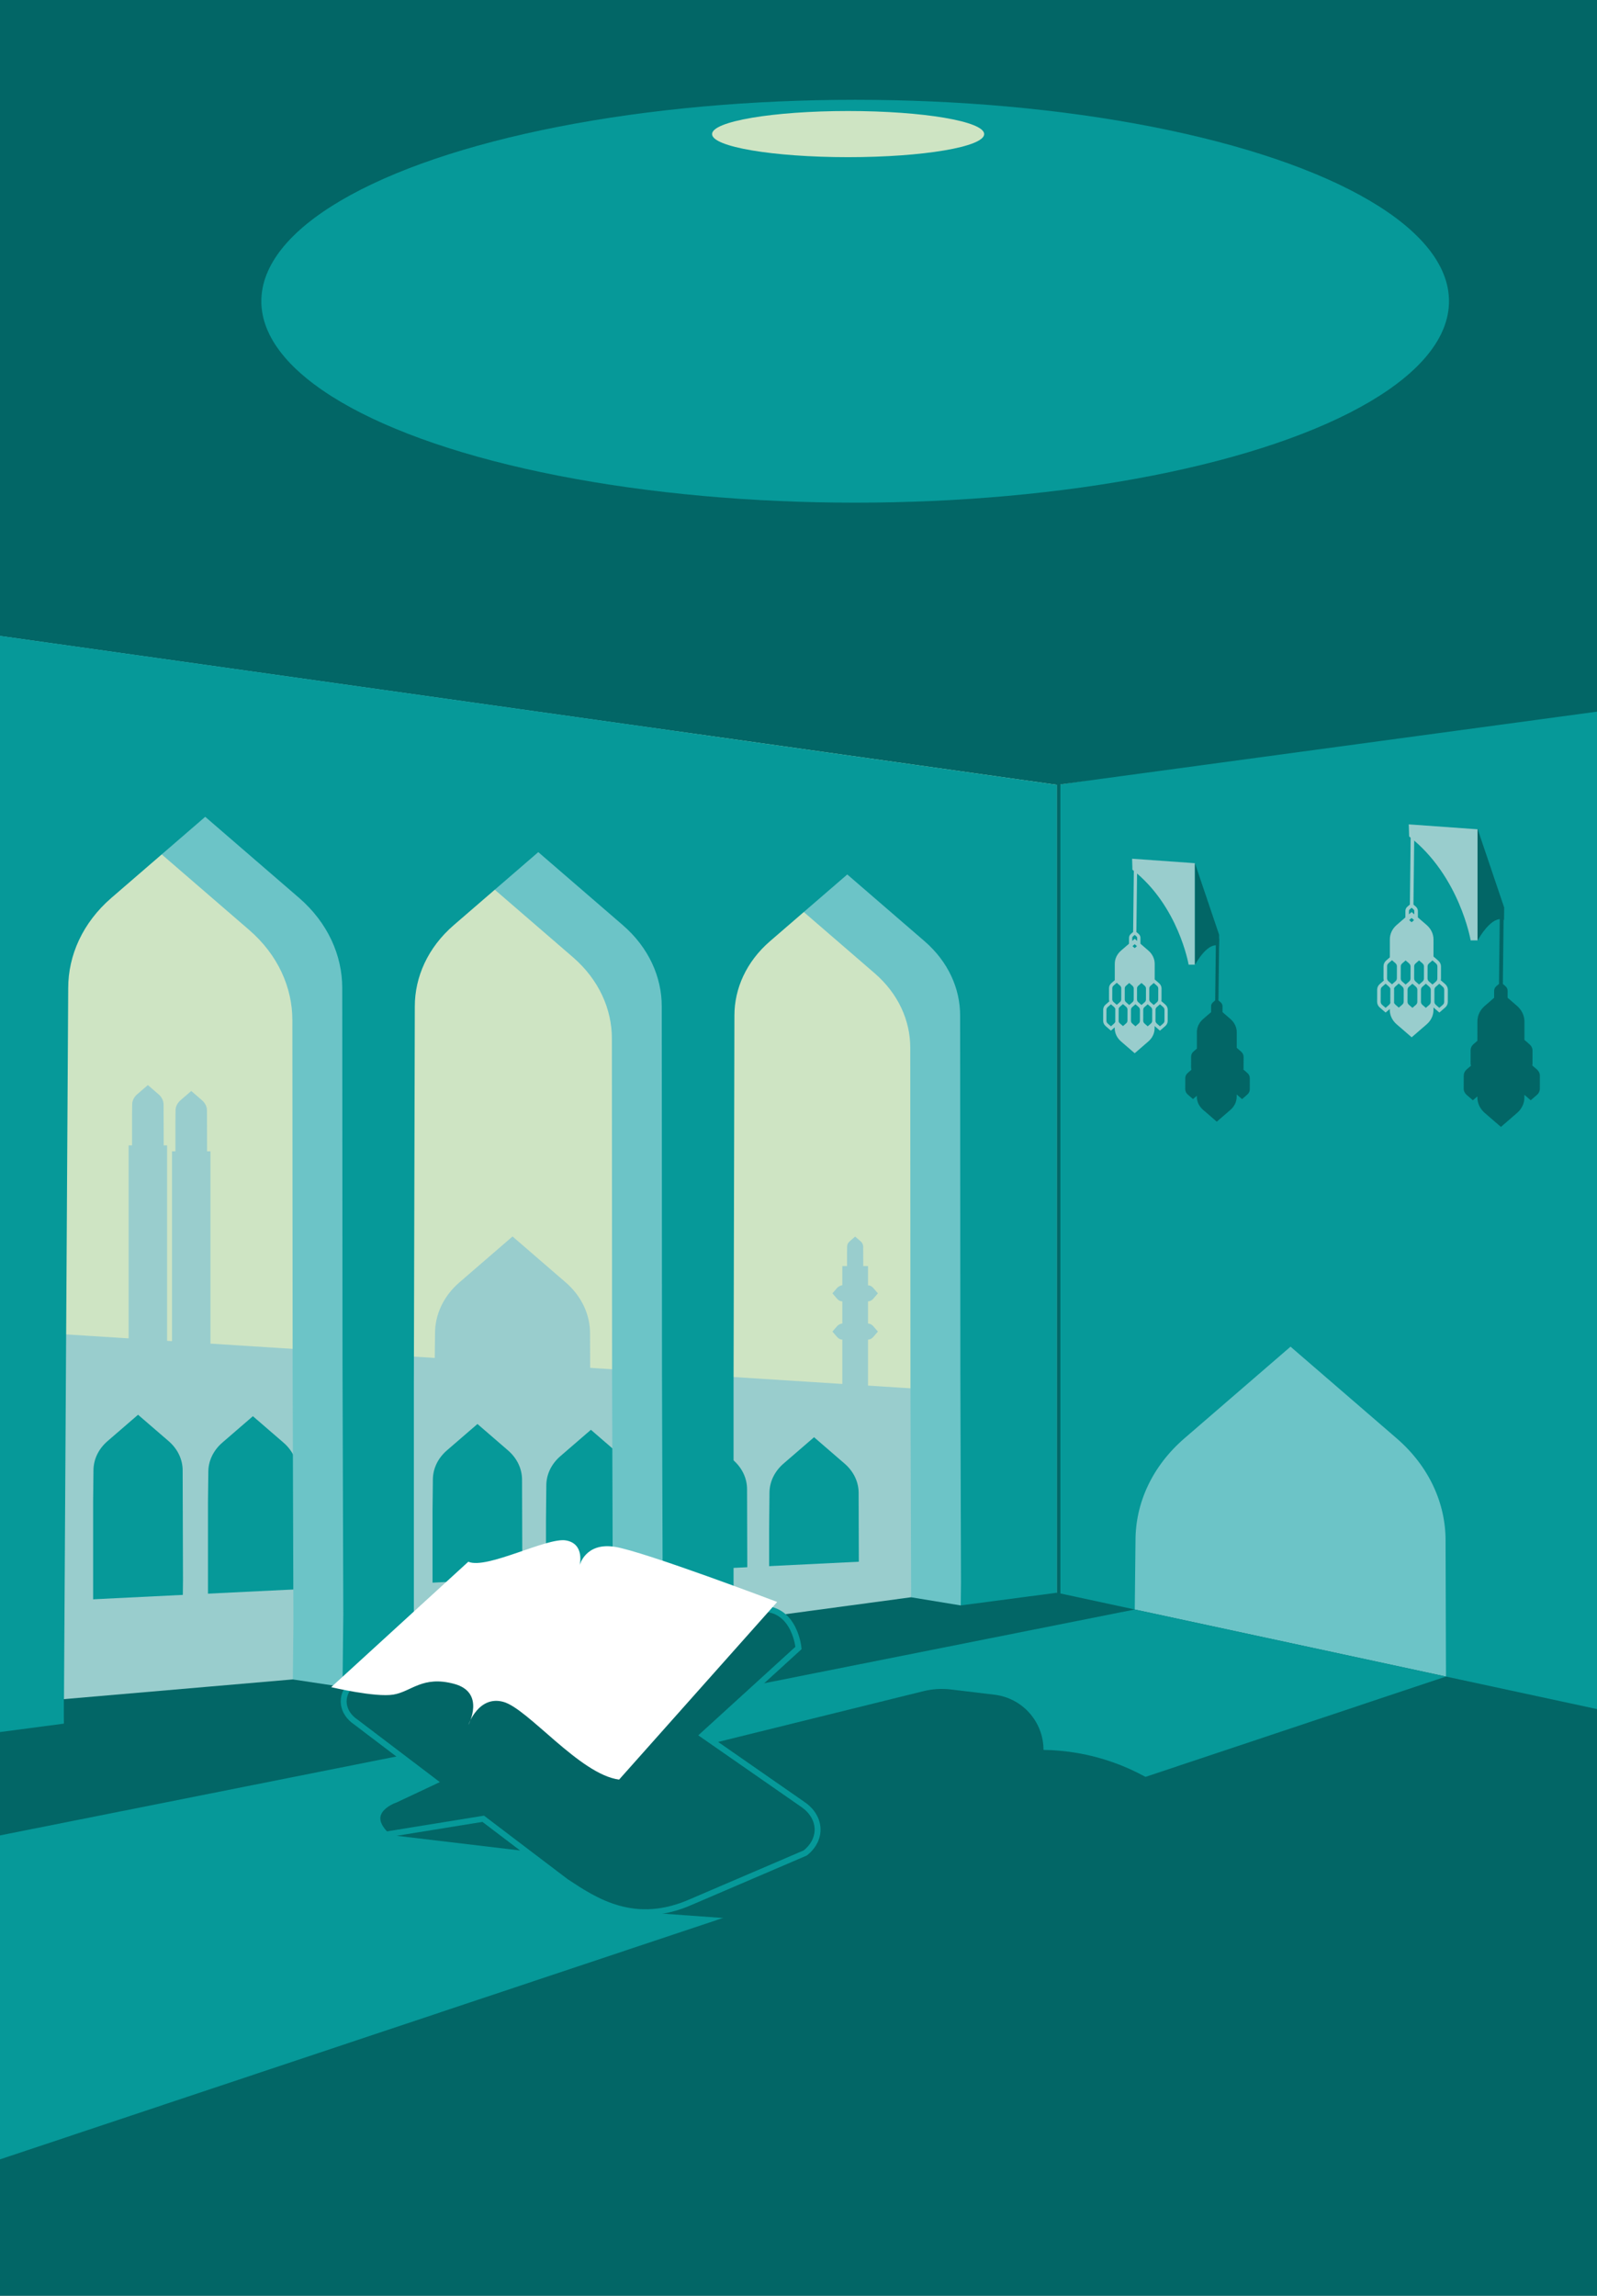
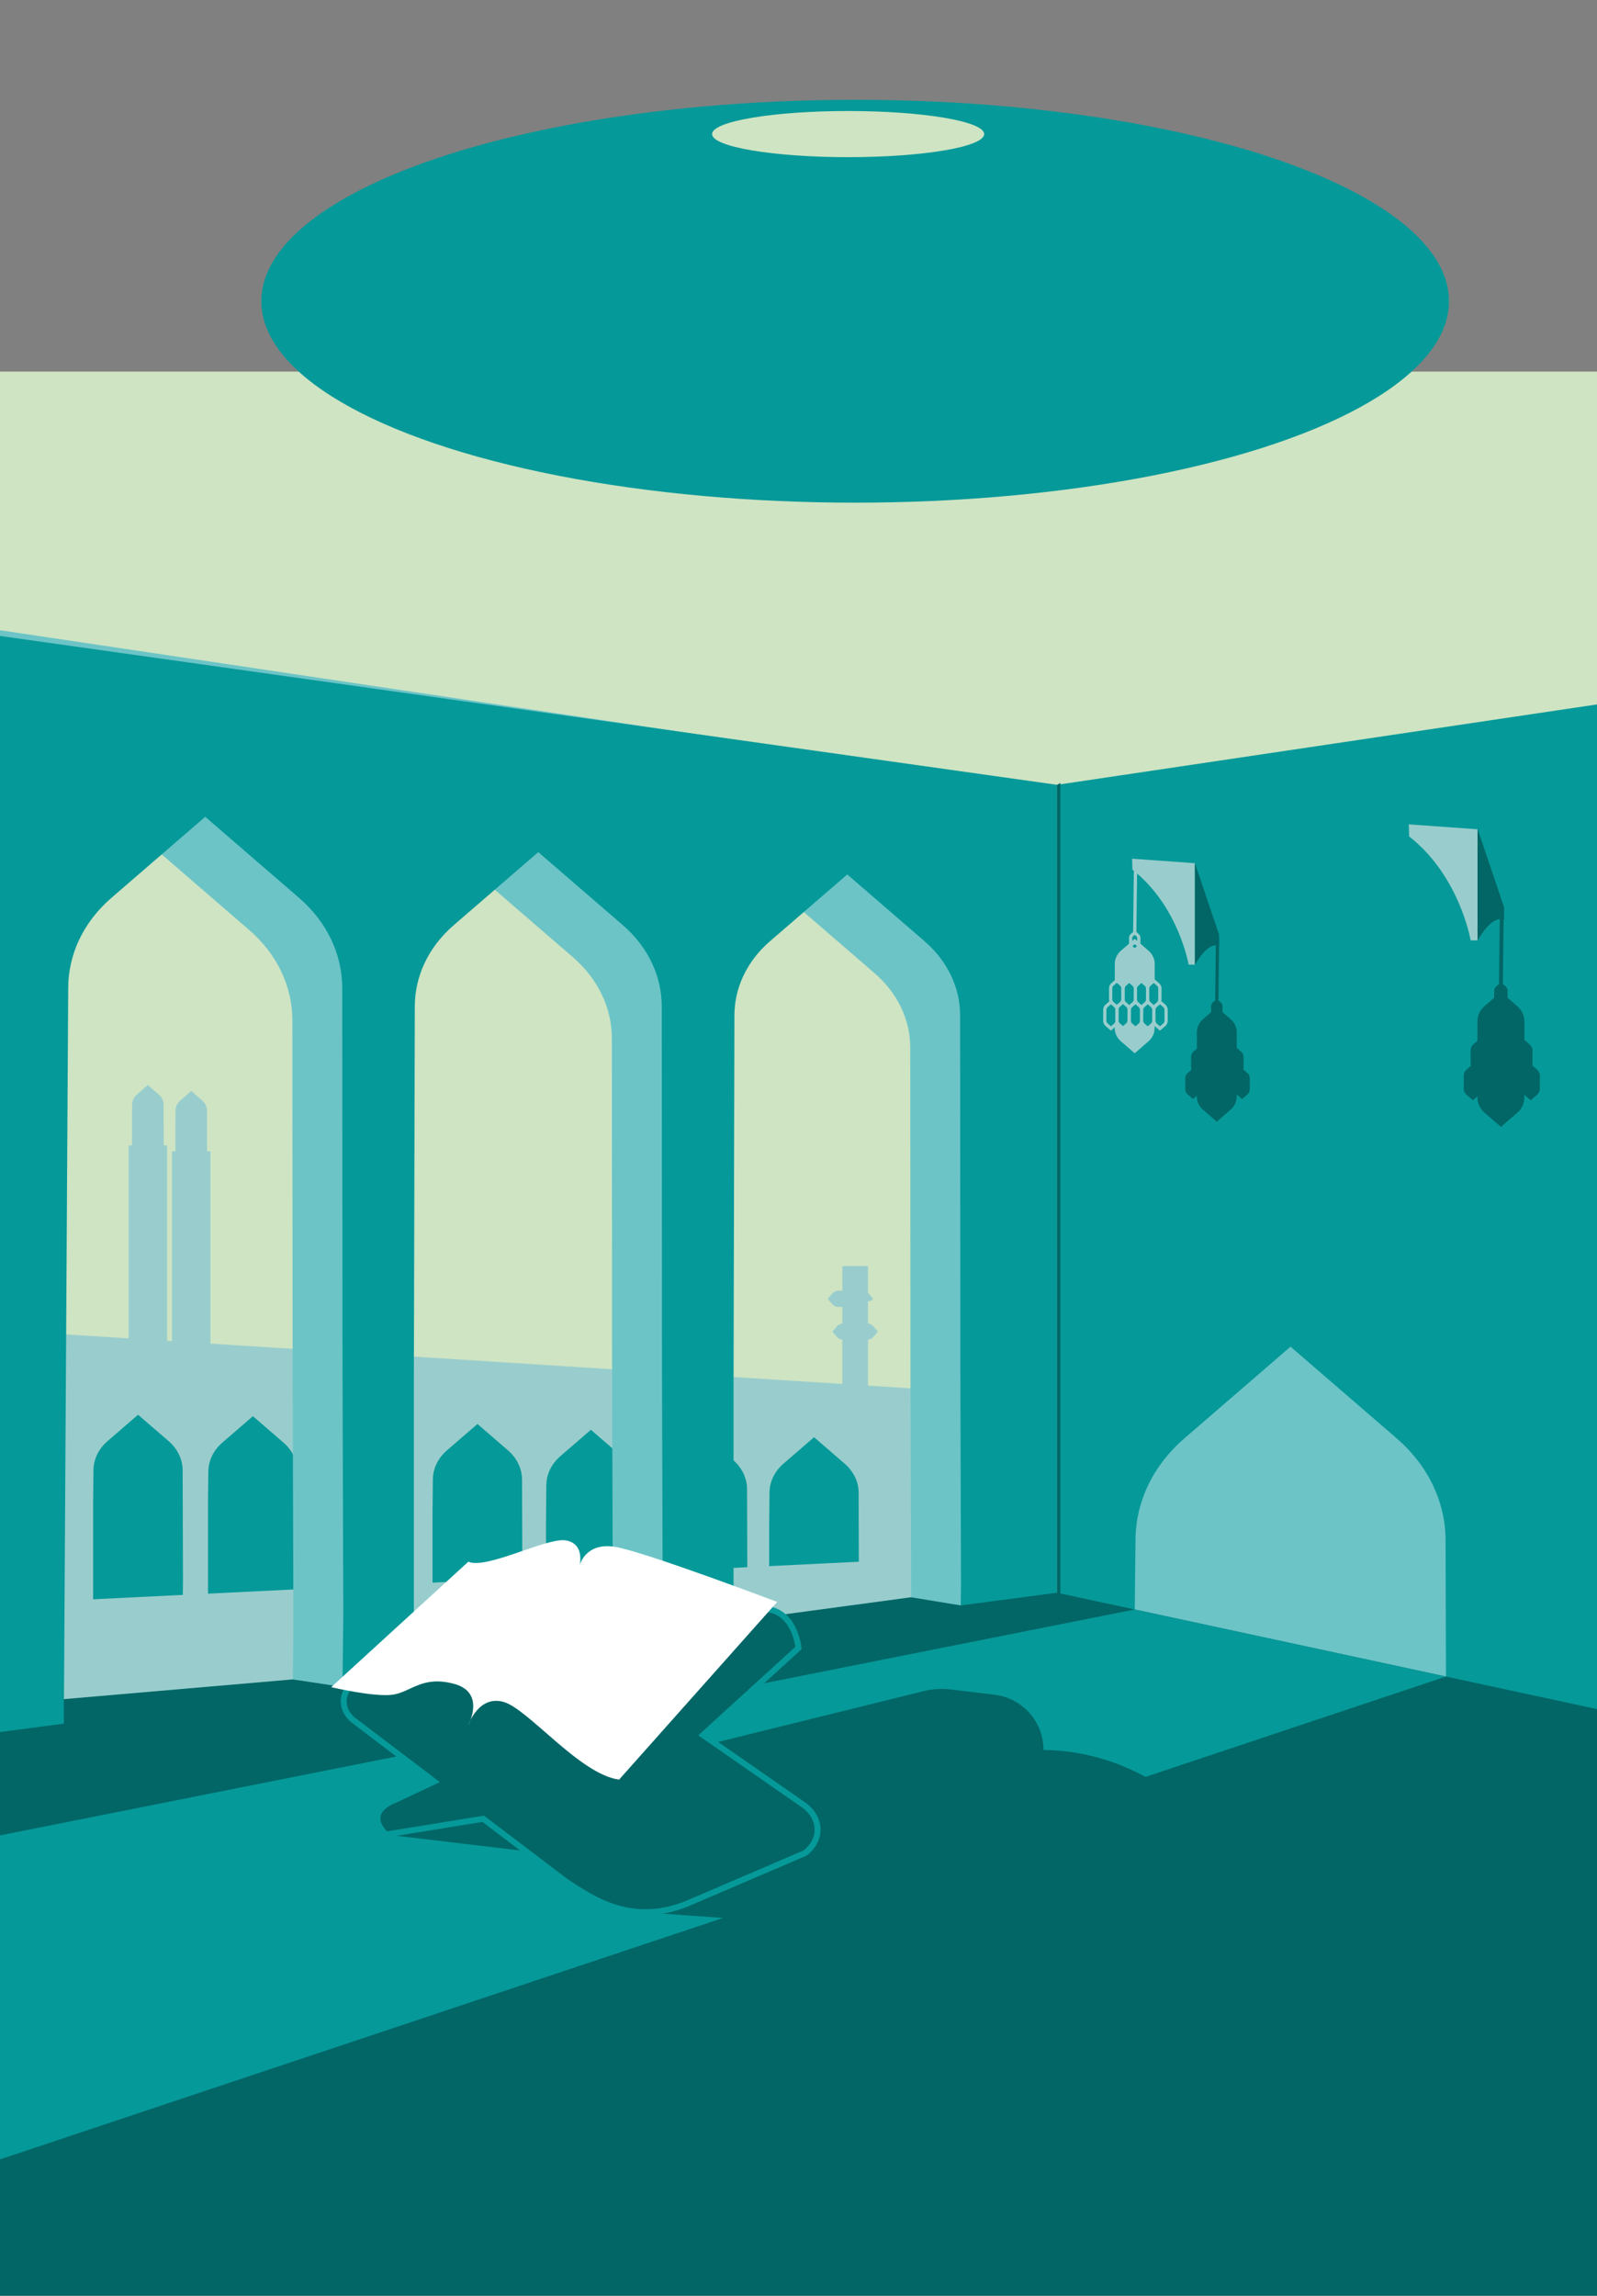
<svg xmlns="http://www.w3.org/2000/svg" id="Layer_1" x="0px" y="0px" viewBox="0 0 1080 1552" style="enable-background:new 0 0 1080 1552;" xml:space="preserve">
  <rect x="0" y="0" width="1080" height="1552" fill="#808080" stroke="none" />
  <style type="text/css">	.st0{fill:#CEE4C3;}	.st1{fill:#069999;}	.st2{fill:#99CDCD;}	.st3{fill:#6CC4C7;}	.st4{fill:#026666;}	.st5{fill:#D0EAF1;}	.st6{fill:#026666;stroke:#069999;stroke-width:4;stroke-miterlimit:10;}	.st7{fill:#FFFFFF;}	.st8{fill:#013333;}</style>
  <rect x="-12.89" y="251.2" transform="matrix(-1 -1.224647e-16 1.224647e-16 -1 1080.108 1590.346)" class="st0" width="1105.89" height="1087.94" />
  <polygon class="st1" points="624.59,962.21 43.17,928.43 43.48,1094.26 619.04,1057.41 " />
  <polygon class="st1" points="714.83,530.57 714.83,1077.76 1093,1159.2 1093,474.28 " />
  <path class="st2" d="M765.6,580.52l42.5,3.04v68.6h-4.27c0,0-6.78-39.83-38-64.18L765.6,580.52z" />
  <polygon class="st2" points="20.16,1083.28 624.59,1053.64 624.52,1153.1 21.5,1228.4 " />
  <path class="st2" d="M33.15,901.37l-0.63,186.23l30.46-1.55v-70.8l0.23-21.17c0-7.18,3.17-14.36,9.52-19.84l20.63-17.82L114,974.22 c6.35,5.48,9.52,12.66,9.52,19.84l0.06,18.69l0.17,55.46l-0.16,14.73l17.06-0.87v-66.84l0.23-20.17c0-7.18,3.17-14.36,9.52-19.84 l20.63-17.82l20.63,17.82c6.35,5.48,9.52,12.66,9.52,19.84l0.06,17.69l0.17,55.46l-0.12,10.76l17.02-0.87v-59.74l0.23-21.17 c0-7.18,3.17-14.36,9.52-19.84l20.63-17.82l20.63,17.82c6.35,5.48,9.52,12.66,9.52,19.84l0.06,18.69l0.17,55.46l-0.04,3.66 l13.48-0.69v-52.81l0.23-21.17c0-7.18,3.17-14.36,9.52-19.84l20.63-17.82l20.63,17.82c6.35,5.48,9.52,12.66,9.52,19.84l0.06,18.69 l0.16,52.19l15.97-0.81v-41.98l0.23-24.17c0-7.18,3.17-14.36,9.52-19.84l20.63-17.82l20.63,17.82c6.35,5.48,9.52,12.66,9.52,19.84 l0.06,21.69l0.13,41.36l14.74-0.75v-35.62l0.23-24.17c0-7.18,3.17-14.36,9.52-19.84l20.63-17.82l20.63,17.82 c6.35,5.48,9.52,12.66,9.52,19.84l0.06,21.69l0.11,35l14.76-0.75v-29.26l0.23-24.17c0-7.18,3.17-14.36,9.52-19.84l20.63-17.82 l20.63,17.82c6.35,5.48,9.52,12.66,9.52,19.84l0.06,21.69l0.09,28.64l43.75-2.23V939.12L33.15,901.37z" />
  <path class="st3" d="M-5.9,425.18v255.87v499.05l18.89-7.86c-0.38-3.07-0.59-6.16-0.59-9.25h-0.71V935.07l0.71-245.43 c0-22.07,9.75-44.15,29.25-60.99l63.41-54.76l63.41,54.76c19.5,16.84,29.25,38.91,29.25,60.99l0.18,237.81l0.53,170.47l-0.54,49.96 l48.26-6.36V941.03l0.64-238.99c0-19.89,8.79-39.78,26.36-54.95l57.14-49.34l57.14,49.34c17.57,15.17,26.36,35.06,26.36,54.95 l0.16,232.12l0.48,153.6l-0.34,31.62l48.26-6.36v-170.9l0.58-233.95c0-18.18,8.03-36.36,24.09-50.23l52.23-45.1l52.23,45.1 c16.06,13.87,24.09,32.05,24.09,50.23l0.15,227.67l0.44,140.4l-0.18,16.54l65.11-8.58V729.73V527.64L-5.9,425.18z" />
-   <polygon class="st4" points="-12.89,428.11 714.83,530.57 1093,479.34 1093,-21.19 -12.89,-21.19 " />
  <ellipse class="st1" cx="578.32" cy="203.64" rx="401.59" ry="136.18" />
  <ellipse class="st0" cx="573.56" cy="90.65" rx="92.01" ry="15.6" />
  <path class="st1" d="M-12.89,428.11v252.94v492.59l56.06-7.86l2.96-497.84c0-22.07,9.75-44.15,29.25-60.99l63.41-54.76l63.41,54.76 c19.5,16.84,29.25,38.91,29.25,60.99l0.18,253.04l0.53,170.47l-0.54,49.96l48.26-6.36V934.58l0.64-254.22 c0-19.89,8.79-39.78,26.36-54.95l57.14-49.34l57.14,49.34c17.57,15.17,26.36,35.06,26.36,54.95l0.16,247.36l0.48,153.6l-0.34,31.62 l48.26-6.36v-170.9l0.58-249.18c0-18.18,8.03-36.36,24.09-50.23l52.23-45.1l52.23,45.1c16.06,13.87,24.09,32.05,24.09,50.23 l0.15,242.91l0.44,140.4l-0.18,16.54l65.11-8.58V723.28V530.57L-12.89,428.11z" />
  <path class="st5" d="M444.19,1262.78" />
  <path class="st3" d="M977.88,1134.4l-0.09-28.05l-0.2-65c0-24.97-11.03-49.94-33.1-69l-71.74-61.95l-71.74,61.95 c-22.06,19.05-33.1,44.02-33.1,69l-0.52,47.72L977.88,1134.4z" />
-   <path class="st2" d="M399.17,947.91l-0.04-14.03l-0.1-32.5c0-12.49-5.52-24.97-16.55-34.5l-35.87-30.98l-35.87,30.98 c-11.03,9.53-16.55,22.01-16.55,34.5l-0.26,23.86L399.17,947.91z" />
  <path class="st2" d="M788.02,679.08l-2.66-2.3c0.08-0.34,0.13-0.69,0.13-1.04l0.02-7.49c0-1.36-0.6-2.62-1.69-3.57l-2.94-2.54 l0.01-10.51c0-3.42-1.53-6.63-4.31-9.03l-5.34-4.62l0.01-3.98c0-1.01-0.45-1.96-1.26-2.65l-1.49-1.28l0.49-41.8h-2.21l-0.49,41.77 l-1.52,1.32c-0.8,0.69-1.24,1.63-1.24,2.63L763.5,638l-5.34,4.61c-2.74,2.37-4.26,5.54-4.26,8.92l-0.01,11.11l-2.22,1.91 c-1.08,0.93-1.67,2.19-1.67,3.53l-0.02,7.49c0,0.47,0.08,0.93,0.22,1.37l-2.48,2.14c-1.08,0.93-1.67,2.19-1.67,3.53l-0.02,7.49 c0,1.36,0.6,2.62,1.69,3.57l3.56,3.08l2.57-2.22l0,0.52c0,3.42,1.53,6.63,4.31,9.03l9.2,7.95l9.2-7.95 c2.74-2.37,4.26-5.54,4.26-8.91l0.01-1.54c0.02,0.02,0.04,0.04,0.06,0.06l3.56,3.08l3.56-3.08c1.08-0.93,1.67-2.19,1.67-3.53 l0.02-7.49C789.71,681.29,789.11,680.02,788.02,679.08z M774.97,675.74c0,0.7-0.31,1.34-0.91,1.85l-2.11,1.83l-2.11-1.83 c-0.6-0.52-0.93-1.19-0.93-1.89l0.02-7.49c0-0.7,0.31-1.34,0.91-1.85l2.11-1.83l2.11,1.83c0.6,0.52,0.93,1.19,0.93,1.89 L774.97,675.74z M766.68,675.74c0,0.7-0.31,1.34-0.91,1.85l-2.11,1.83l-2.11-1.83c-0.6-0.52-0.93-1.19-0.93-1.89l0.02-7.49 c0-0.7,0.31-1.34,0.91-1.85l2.11-1.83l2.11,1.83c0.6,0.52,0.93,1.19,0.93,1.89L766.68,675.74z M756.5,690.58 c0.01-0.15,0.02-0.29,0.02-0.44l0.02-7.49c0-0.23-0.02-0.45-0.06-0.68c0.11-0.5,0.4-0.96,0.85-1.35l2.11-1.83l2.11,1.83 c0.6,0.52,0.93,1.19,0.93,1.89l-0.02,7.49c0,0.7-0.31,1.34-0.91,1.85l-2.11,1.83l-2.11-1.83 C756.91,691.49,756.63,691.05,756.5,690.58z M764.85,682.61c0-0.7,0.31-1.34,0.91-1.85l2.11-1.83l2.11,1.83 c0.6,0.52,0.93,1.19,0.93,1.89l-0.02,7.49c0,0.7-0.31,1.34-0.91,1.85l-2.11,1.83l-2.11-1.83c-0.6-0.52-0.93-1.19-0.93-1.89 L764.85,682.61z M773.14,682.61c0-0.7,0.31-1.34,0.91-1.85l2.11-1.83l2.11,1.83c0.6,0.52,0.93,1.19,0.93,1.89l-0.02,7.49 c0,0.7-0.31,1.34-0.91,1.85l-2.11,1.83l-2.11-1.83c-0.6-0.52-0.93-1.19-0.93-1.89L773.14,682.61z M783.29,668.25l-0.02,7.49 c0,0.7-0.31,1.34-0.91,1.85l-2.11,1.83l-2.11-1.83c-0.6-0.52-0.93-1.19-0.93-1.89l0.02-7.49c0-0.7,0.31-1.34,0.91-1.85l2.11-1.83 l2.11,1.83C782.96,666.88,783.29,667.55,783.29,668.25z M765.72,633.98c0-0.36,0.16-0.68,0.48-0.95l1.17-1.01l1.17,1.01 c0.31,0.27,0.49,0.62,0.49,0.98l0,2.08l-1.65-1.42l-1.65,1.42L765.72,633.98z M768.84,639.58c-0.08,0.13-0.17,0.25-0.3,0.36 l-1.17,1.01l-1.17-1.01c-0.13-0.11-0.23-0.23-0.31-0.36l1.47-1.27L768.84,639.58z M752.22,668.08c0-0.7,0.31-1.34,0.91-1.85 l2.11-1.83l2.11,1.83c0.6,0.52,0.93,1.19,0.93,1.89l-0.02,7.49c0,0.7-0.31,1.34-0.91,1.85l-2.11,1.83l-2.11-1.83 c-0.6-0.52-0.93-1.19-0.93-1.89L752.22,668.08z M753.4,691.99l-2.11,1.83l-2.11-1.83c-0.6-0.52-0.93-1.19-0.93-1.89l0.02-7.49 c0-0.7,0.31-1.34,0.91-1.85l2.11-1.83l2.11,1.83c0.42,0.36,0.7,0.8,0.84,1.27c-0.01,0.15-0.02,0.29-0.02,0.44l-0.02,7.49 c0,0.23,0.02,0.45,0.06,0.68C754.14,691.14,753.85,691.6,753.4,691.99z M787.48,690.14c0,0.7-0.31,1.34-0.91,1.85l-2.11,1.83 l-2.11-1.83c-0.6-0.52-0.93-1.19-0.93-1.89l0.02-7.49c0-0.7,0.31-1.34,0.91-1.85l2.11-1.83l2.11,1.83c0.6,0.52,0.93,1.19,0.93,1.89 L787.48,690.14z" />
  <path class="st4" d="M843.51,725.33l-2.66-2.3c0.08-0.34,0.13-0.69,0.13-1.04l0.02-7.49c0-1.36-0.6-2.62-1.69-3.57l-2.94-2.54 l0.01-10.51c0-3.42-1.53-6.63-4.31-9.03l-5.34-4.62l0.01-3.98c0-1.01-0.45-1.96-1.26-2.65l-1.49-1.28l0.49-41.8h-2.21l-0.49,41.77 l-1.52,1.32c-0.8,0.69-1.24,1.63-1.24,2.63l-0.01,4.02l-5.34,4.61c-2.74,2.37-4.26,5.54-4.26,8.92l-0.01,11.11l-2.22,1.91 c-1.08,0.93-1.67,2.19-1.67,3.53l-0.02,7.49c0,0.47,0.08,0.93,0.22,1.37l-2.48,2.14c-1.08,0.93-1.67,2.19-1.67,3.53l-0.02,7.49 c0,1.36,0.6,2.62,1.69,3.57l3.56,3.08l2.57-2.22l0,0.52c0,3.42,1.53,6.63,4.31,9.03l9.2,7.95l9.2-7.95 c2.74-2.37,4.26-5.54,4.26-8.91l0.01-1.54c0.02,0.02,0.04,0.04,0.06,0.06l3.56,3.08l3.56-3.08c1.08-0.93,1.67-2.19,1.67-3.53 l0.02-7.49C845.2,727.54,844.6,726.27,843.51,725.33z" />
  <path class="st2" d="M952.7,557.3l46.53,3.33v75.1h-4.67c0,0-7.43-43.61-41.6-70.26L952.7,557.3z" />
-   <path class="st2" d="M977.24,665.2l-2.91-2.52c0.09-0.37,0.14-0.75,0.14-1.14l0.02-8.2c0-1.49-0.66-2.87-1.85-3.91l-3.22-2.78 l0.01-11.51c0-3.75-1.67-7.26-4.72-9.88l-5.85-5.05l0.01-4.36c0-1.11-0.49-2.14-1.37-2.91l-1.63-1.41l0.53-45.76h-2.42l-0.53,45.73 l-1.67,1.44c-0.88,0.76-1.36,1.78-1.36,2.88l-0.01,4.4l-5.84,5.05c-3,2.59-4.66,6.06-4.66,9.76l-0.01,12.17l-2.43,2.1 c-1.18,1.02-1.83,2.39-1.83,3.86l-0.02,8.2c0,0.52,0.08,1.02,0.24,1.5l-2.71,2.34c-1.18,1.02-1.83,2.39-1.83,3.86l-0.02,8.2 c0,1.49,0.66,2.87,1.85,3.9l3.9,3.37l2.82-2.43l0,0.56c0,3.75,1.67,7.26,4.72,9.88l10.08,8.7l10.08-8.7c3-2.59,4.66-6.06,4.66-9.76 l0.01-1.69c0.02,0.02,0.04,0.04,0.07,0.06l3.9,3.37l3.9-3.37c1.18-1.02,1.83-2.39,1.83-3.86l0.02-8.2 C979.1,667.62,978.44,666.24,977.24,665.2z M962.96,661.55c0,0.77-0.34,1.47-0.99,2.03l-2.31,2l-2.31-2 c-0.65-0.56-1.01-1.3-1.01-2.07l0.02-8.2c0-0.77,0.34-1.47,0.99-2.03l2.31-2l2.31,2c0.65,0.56,1.01,1.3,1.01,2.07L962.96,661.55z  M953.89,661.55c0,0.77-0.34,1.47-0.99,2.03l-2.31,2l-2.31-2c-0.65-0.56-1.01-1.3-1.01-2.07l0.02-8.2c0-0.77,0.34-1.47,0.99-2.03 l2.31-2l2.31,2c0.65,0.56,1.01,1.3,1.01,2.07L953.89,661.55z M942.74,677.79c0.02-0.16,0.03-0.32,0.03-0.48l0.02-8.2 c0-0.25-0.03-0.5-0.06-0.74c0.13-0.55,0.44-1.05,0.93-1.48l2.31-2l2.31,2c0.65,0.56,1.01,1.3,1.01,2.07l-0.02,8.2 c0,0.77-0.34,1.47-0.99,2.03l-2.31,2l-2.31-2C943.19,678.79,942.88,678.31,942.74,677.79z M951.88,669.07 c0-0.77,0.34-1.47,0.99-2.03l2.31-2l2.31,2c0.65,0.56,1.01,1.3,1.01,2.07l-0.02,8.2c0,0.77-0.34,1.47-0.99,2.03l-2.31,2l-2.31-2 c-0.65-0.56-1.01-1.3-1.01-2.07L951.88,669.07z M960.96,669.07c0-0.77,0.34-1.47,0.99-2.03l2.31-2l2.31,2 c0.65,0.56,1.01,1.3,1.01,2.07l-0.02,8.2c0,0.77-0.34,1.47-0.99,2.03l-2.31,2l-2.31-2c-0.65-0.56-1.01-1.3-1.01-2.07L960.96,669.07z  M972.06,653.35l-0.02,8.2c0,0.77-0.34,1.47-0.99,2.03l-2.31,2l-2.32-2c-0.65-0.56-1.01-1.3-1.01-2.07l0.02-8.2 c0-0.77,0.34-1.47,0.99-2.03l2.32-2l2.31,2C971.7,651.84,972.06,652.58,972.06,653.35z M952.84,615.83c0-0.39,0.18-0.75,0.52-1.05 l1.28-1.1l1.28,1.1c0.34,0.3,0.53,0.68,0.53,1.07l-0.01,2.28l-1.81-1.56l-1.8,1.56L952.84,615.83z M956.24,621.96 c-0.08,0.14-0.19,0.27-0.33,0.4l-1.28,1.1l-1.28-1.1c-0.14-0.12-0.25-0.25-0.34-0.39l1.61-1.39L956.24,621.96z M938.05,653.16 c0-0.77,0.34-1.47,0.99-2.03l2.32-2l2.31,2c0.65,0.56,1.01,1.3,1.01,2.07l-0.02,8.2c0,0.77-0.34,1.47-0.99,2.03l-2.31,2l-2.32-2 c-0.65-0.56-1.01-1.3-1.01-2.07L938.05,653.16z M939.35,679.34l-2.31,2l-2.31-2c-0.65-0.56-1.01-1.3-1.01-2.07l0.02-8.2 c0-0.77,0.34-1.47,0.99-2.03l2.31-2l2.31,2c0.46,0.4,0.77,0.88,0.92,1.4c-0.02,0.16-0.03,0.32-0.03,0.48l-0.02,8.2 c0,0.25,0.03,0.5,0.06,0.74C940.15,678.41,939.84,678.91,939.35,679.34z M976.65,677.31c0,0.77-0.34,1.47-0.99,2.03l-2.31,2l-2.31-2 c-0.65-0.56-1.01-1.3-1.01-2.07l0.02-8.2c0-0.77,0.34-1.47,0.99-2.03l2.31-2l2.31,2c0.65,0.56,1.01,1.3,1.01,2.07L976.65,677.31z" />
  <path class="st4" d="M1039.36,722.99l-3.14-2.71c0.1-0.4,0.15-0.81,0.15-1.23l0.02-8.83c0-1.6-0.71-3.09-2-4.21l-3.47-3l0.01-12.39 c0-4.04-1.8-7.82-5.08-10.65l-6.3-5.44l0.01-4.7c0-1.19-0.53-2.31-1.48-3.13l-1.75-1.51l0.57-49.29h-2.61l-0.57,49.25l-1.8,1.55 c-0.95,0.82-1.47,1.92-1.47,3.1l-0.01,4.74l-6.29,5.44c-3.24,2.79-5.02,6.53-5.02,10.52l-0.02,13.1l-2.61,2.26 c-1.27,1.1-1.97,2.58-1.97,4.16l-0.02,8.83c0,0.56,0.09,1.1,0.26,1.62l-2.92,2.52c-1.27,1.1-1.97,2.58-1.97,4.16l-0.02,8.83 c0,1.6,0.71,3.09,2,4.21l4.2,3.63l3.03-2.62l0,0.61c0,4.04,1.8,7.82,5.08,10.65l10.85,9.37l10.85-9.37 c3.24-2.79,5.02-6.53,5.02-10.51l0.01-1.82c0.02,0.02,0.05,0.05,0.07,0.07l4.2,3.63l4.2-3.63c1.27-1.1,1.97-2.58,1.97-4.16 l0.02-8.83C1041.35,725.59,1040.65,724.1,1039.36,722.99z" />
  <path class="st4" d="M808.1,583.56l16.36,48.38l-0.09,7.69c0,0-6.15-4.61-16.27,12.53V583.56z" />
  <path class="st4" d="M999.23,560.3l17.99,53.2l-0.1,8.46c0,0-6.76-5.07-17.9,13.78V560.3z" />
  <g>
    <polygon class="st4" points="714.78,1076.74 649.67,1085.32 616.07,1079.81 496.04,1095.98 496.04,1105.57 595.64,1092.44   231.57,1140.41 197.97,1135.34 43.17,1148.68 43.17,1165.24 -12.95,1172.63 -12.95,1580.53 1092.94,1580.53 1092.94,1158.19  " />
    <polygon class="st4" points="414.15,1108.15 279.84,1128.68 279.84,1134.05 447.77,1111.93  " />
  </g>
  <polygon class="st1" points="977.87,1133.4 -12.95,1464.13 -12.89,1346.27 -12.89,1243.36 767.39,1088.07 " />
  <rect x="116.33" y="778.33" class="st2" width="26" height="141.07" />
  <rect x="569.64" y="855.92" class="st2" width="17.36" height="94.17" />
  <path class="st2" d="M139.98,757.4l-0.02-6.59c0-2.53-1.12-5.06-3.35-6.99l-7.27-6.28l-7.27,6.28c-2.24,1.93-3.35,4.46-3.35,6.99 l-0.08,7.46v26.13c0,0,0.19,3.74,3.43,6.99l7.27,6.28l7.27-6.28c2.24-1.93,3.35-4.46,3.35-6.99l0.08-7.46L139.98,757.4" />
-   <path class="st2" d="M583.76,846.14l-0.01-3.37c0-1.29-0.57-2.59-1.72-3.58l-3.72-3.21l-3.72,3.21c-1.14,0.99-1.72,2.28-1.72,3.58 l-0.04,3.82v13.36c0,0,0.1,1.91,1.76,3.58l3.72,3.21l3.72-3.21c1.14-0.99,1.72-2.28,1.72-3.58l0.04-3.82L583.76,846.14" />
-   <path class="st2" d="M583.54,879.8l3.37-0.01c1.29,0,2.59-0.57,3.58-1.72l3.21-3.72l-3.21-3.72c-0.99-1.14-2.28-1.72-3.58-1.72 l-3.82-0.04h-13.36c0,0-1.91,0.1-3.58,1.76l-3.21,3.72l3.21,3.72c0.99,1.14,2.28,1.72,3.58,1.72l3.82,0.04L583.54,879.8" />
+   <path class="st2" d="M583.54,879.8l3.37-0.01c1.29,0,2.59-0.57,3.58-1.72l-3.21-3.72c-0.99-1.14-2.28-1.72-3.58-1.72 l-3.82-0.04h-13.36c0,0-1.91,0.1-3.58,1.76l-3.21,3.72l3.21,3.72c0.99,1.14,2.28,1.72,3.58,1.72l3.82,0.04L583.54,879.8" />
  <path class="st2" d="M583.54,905.64l3.37-0.01c1.29,0,2.59-0.57,3.58-1.72l3.21-3.72l-3.21-3.72c-0.99-1.14-2.28-1.72-3.58-1.72 l-3.82-0.04h-13.36c0,0-1.91,0.1-3.58,1.76l-3.21,3.72l3.21,3.72c0.99,1.14,2.28,1.72,3.58,1.72l3.82,0.04L583.54,905.64" />
  <rect x="87" y="774.33" class="st2" width="26" height="141.07" />
  <path class="st2" d="M110.64,753.4l-0.02-6.59c0-2.53-1.12-5.06-3.35-6.99l-7.27-6.28l-7.27,6.28c-2.24,1.93-3.35,4.46-3.35,6.99 l-0.08,7.46v26.13c0,0,0.19,3.74,3.43,6.99l7.27,6.28l7.27-6.28c2.24-1.93,3.35-4.46,3.35-6.99l0.08-7.46L110.64,753.4" />
  <path class="st4" d="M256.5,1234.26l368.03-90.98c6.04-1.49,12.31-1.88,18.49-1.14l29.56,3.55c18.88,2.27,33.1,18.29,33.1,37.31l0,0 l0,0c32.01,0.43,63.01,11.3,88.28,30.96l15.06,11.71L549.33,1301l-115.01-8.31l-78.66-41.24L261,1240.2L256.5,1234.26z" />
  <path class="st6" d="M542.67,1219.67l-67.25-46.73l64.58-58.85c0,0-2.35-26.2-24.01-26.48c-10.8-0.14-54.52,23.42-95.63,47.08 l-89.29-62.05c-8.07-5.4-20.49-4.54-27.13,1.88l-66.24,64.07c-8.15,7.88-6.73,19.2,3.23,25.78l52.68,39.99l-26.03,12.26 c0,0-22.71,7.47-6.58,23.6l65.8-10.66l55.92,42.45C402.16,1284.85,429,1303,468,1285.5l76.58-32.84 C556.36,1243.27,555.57,1228.3,542.67,1219.67z" />
  <path class="st7" d="M316.76,1166.04c0,0,6.82-20.11,23.62-15.53c16.8,4.59,51.69,49.1,78.3,52.56l106.9-120.09 c0,0-89.77-34.07-109.76-37.27c-19.99-3.2-23.83,12.5-23.83,12.5s3.69-14.55-9.21-16.82s-53.58,19.81-66.08,14.4l-92.72,84.79 c0,0,29.77,7.04,42.03,5.03c12.26-2,19.7-13.04,41.15-7.25C328.61,1144.18,316.76,1166.04,316.76,1166.04z" />
  <polygon class="st4" points="717.12,1078.58 714.78,1076.74 714.79,530.57 717.12,529.33 " />
  <path class="st8" d="M1264,1497" />
  <path class="st0" d="M93.37,956.41" />
</svg>